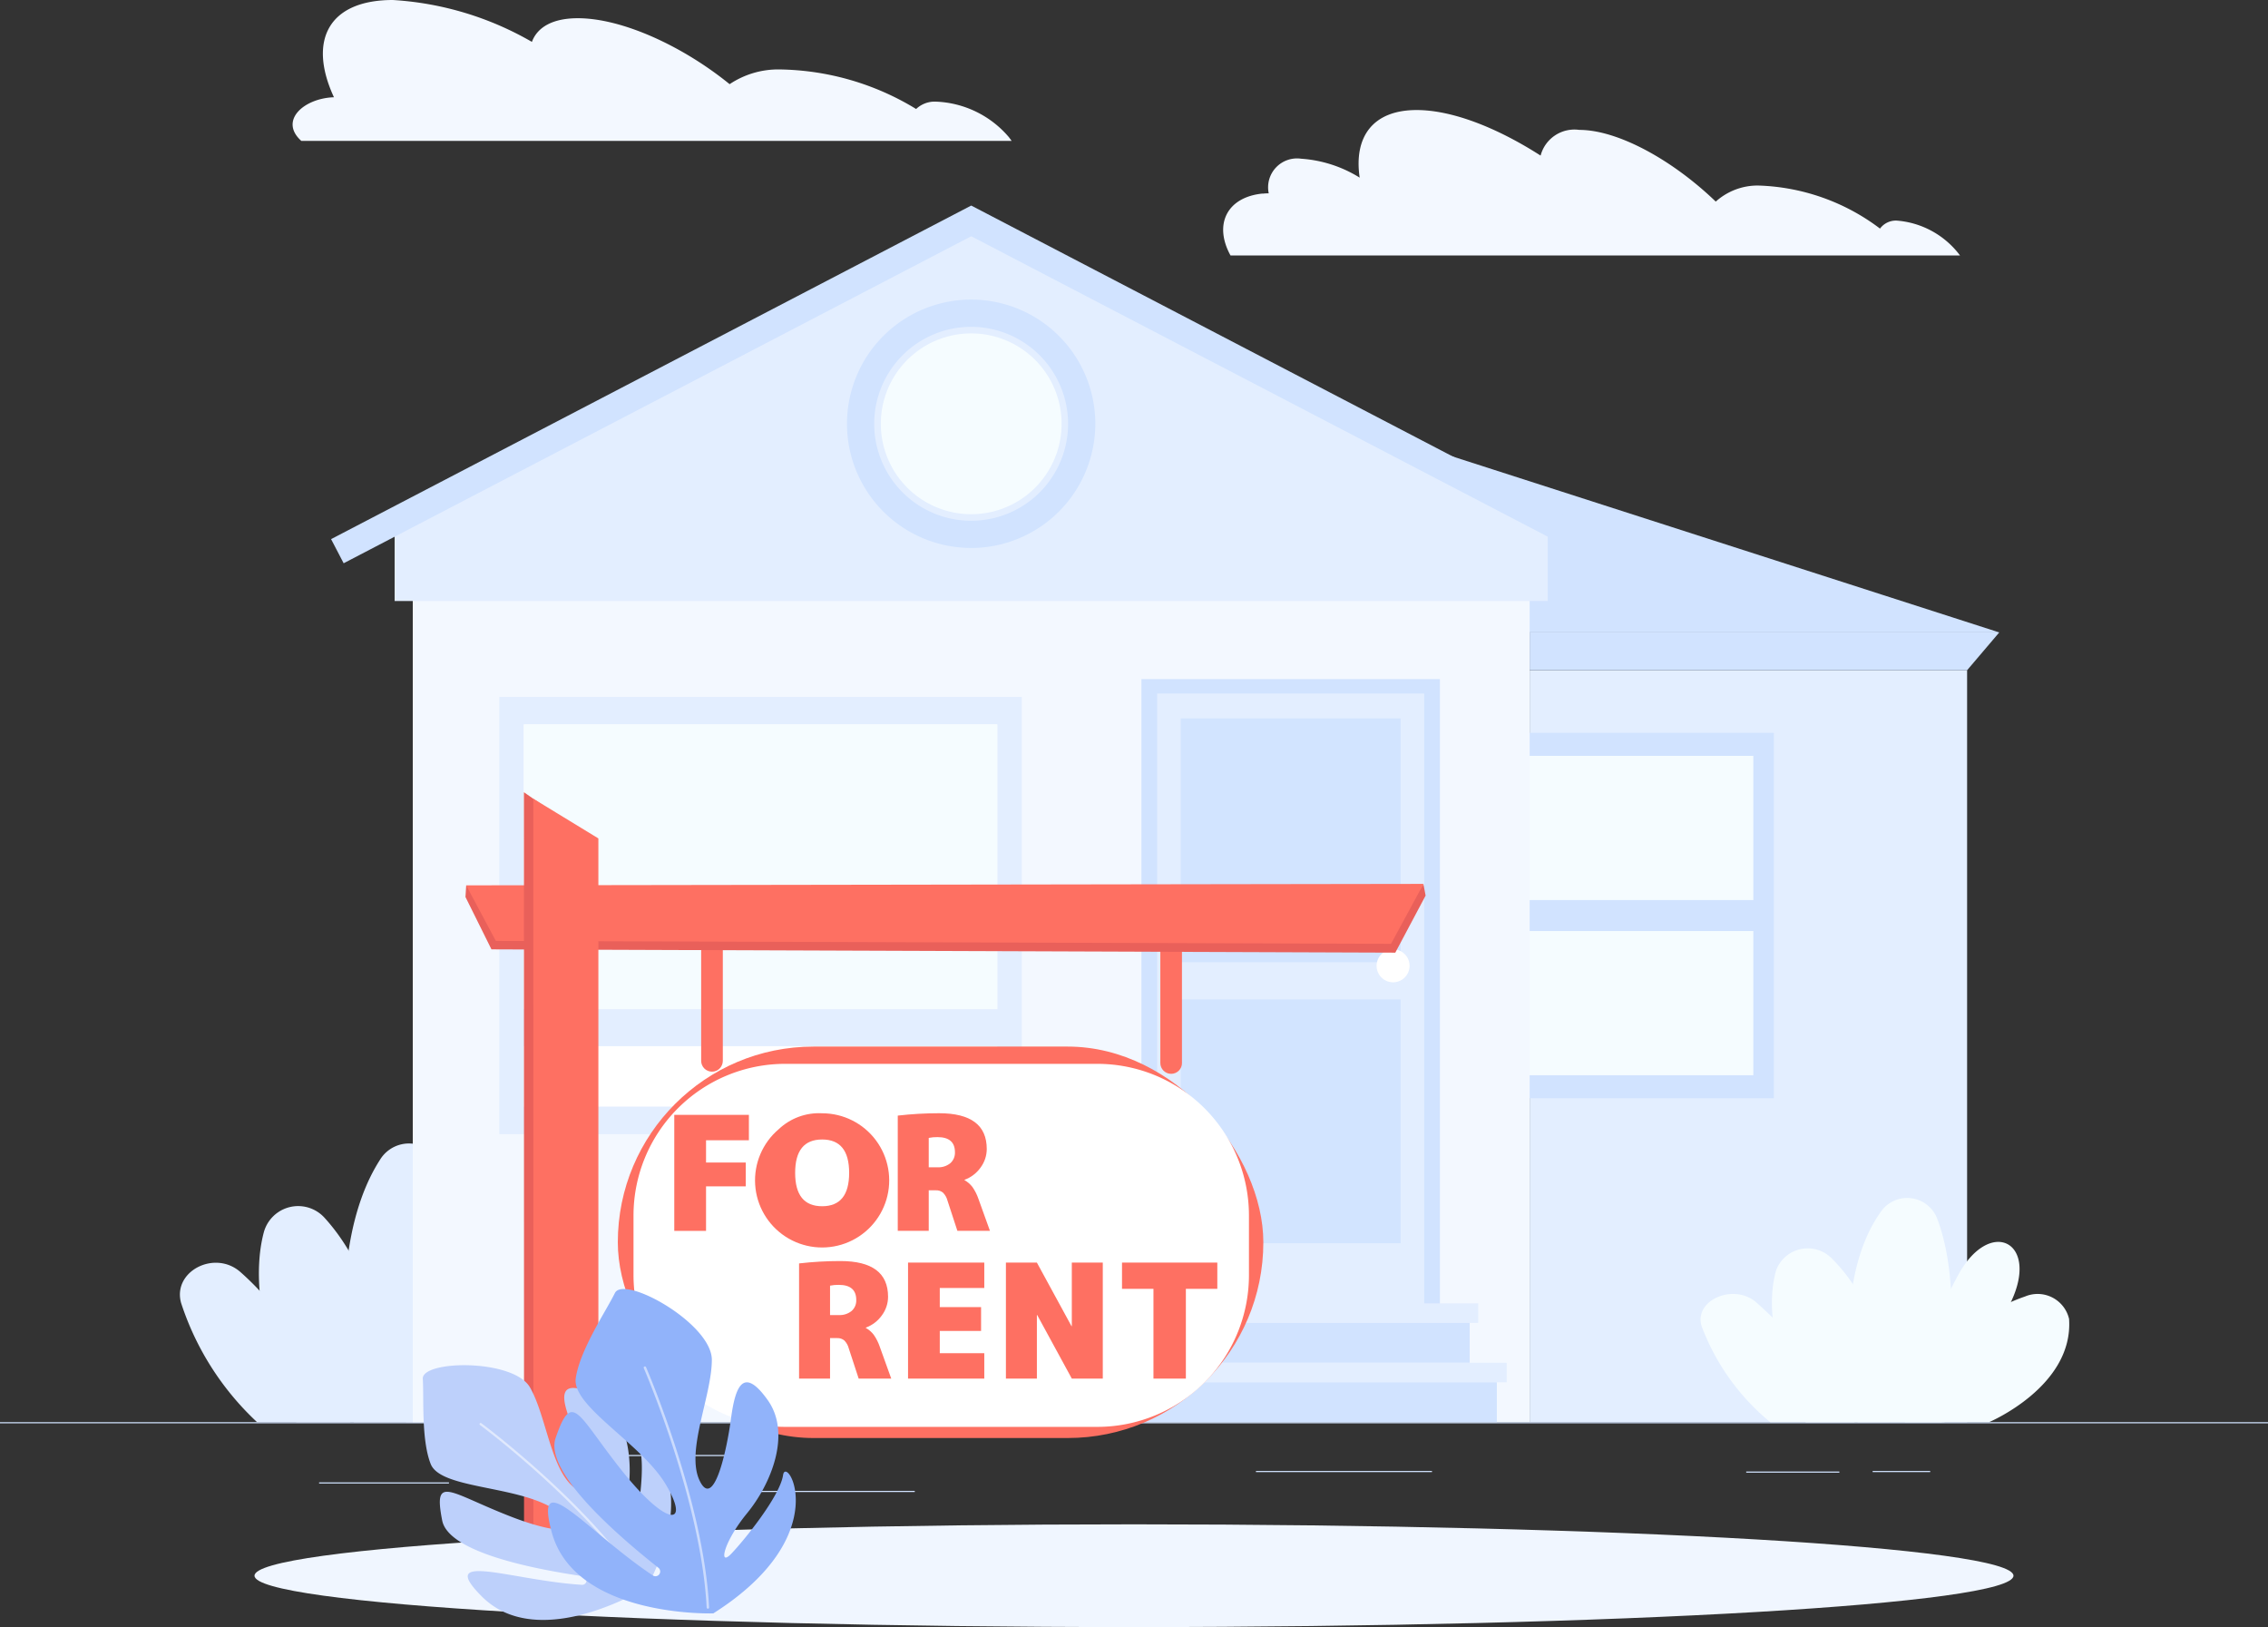
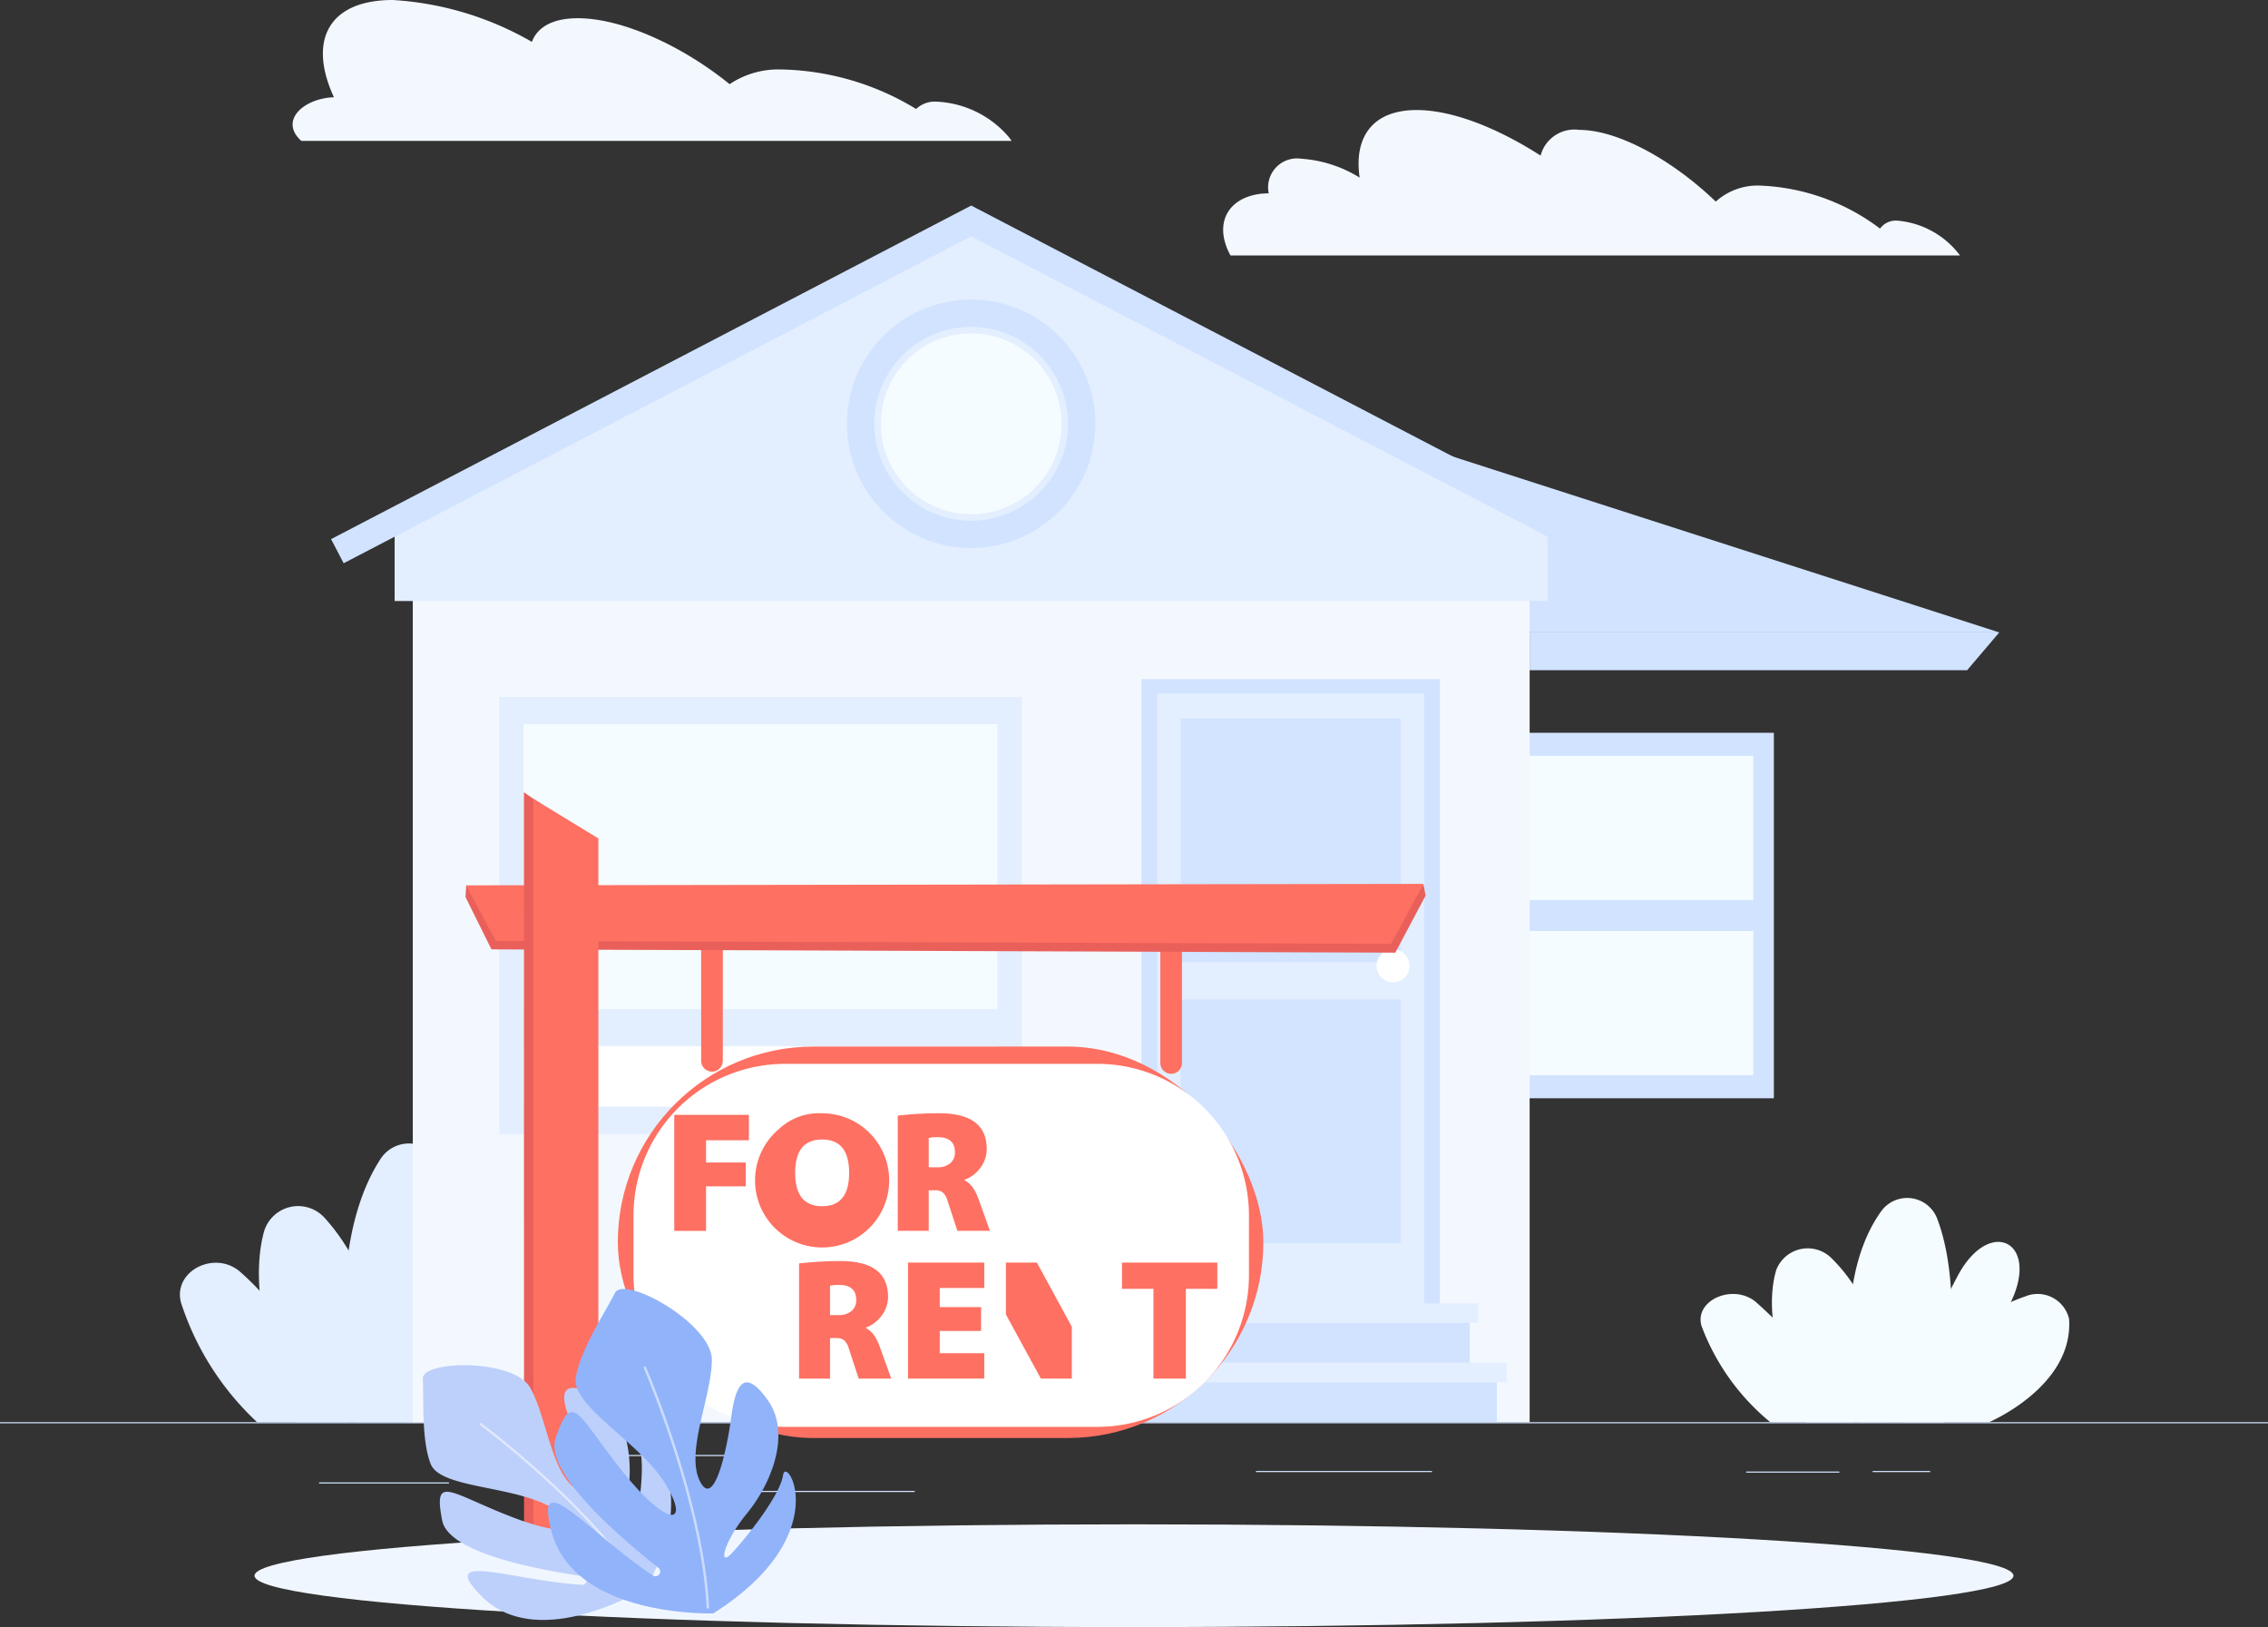
<svg xmlns="http://www.w3.org/2000/svg" xmlns:xlink="http://www.w3.org/1999/xlink" id="forrent-icon" width="137.589" height="98.683" viewBox="0 0 137.589 98.683">
  <rect x="0" y="0" width="137.589" height="98.683" fill="#333333" stroke="none" />
  <defs>
    <clipPath id="clip-path">
      <rect id="Rectangle_25127" data-name="Rectangle 25127" width="137.589" height="98.683" fill="none" />
    </clipPath>
    <clipPath id="clip-path-3">
      <rect id="Rectangle_25107" data-name="Rectangle 25107" width="39.161" height="23.741" rx="11.87" fill="none" />
    </clipPath>
    <linearGradient id="linear-gradient" x1="-0.759" y1="1.04" x2="-0.753" y2="1.04" gradientUnits="objectBoundingBox">
      <stop offset="0" stop-color="#ff928e" />
      <stop offset="1" stop-color="#fe7062" />
    </linearGradient>
    <clipPath id="clip-path-5">
      <path id="Path_16419" data-name="Path 16419" d="M148.648,245.721v7.035h1.927v-2.7h2.409v-1.446h-2.409v-1.349h2.6v-1.542Z" transform="translate(-148.648 -245.721)" fill="none" />
    </clipPath>
    <linearGradient id="linear-gradient-2" x1="-4.68" y1="4.283" x2="-4.647" y2="4.283" xlink:href="#linear-gradient" />
    <clipPath id="clip-path-6">
      <path id="Path_16420" data-name="Path 16420" d="M170.094,248.985q0-2.024,1.638-2.024t1.638,2.024q0,2.024-1.638,2.024t-1.638-2.024m-1-2.645a4.07,4.07,0,1,0,2.636-.969,3.554,3.554,0,0,0-2.636.969" transform="translate(-168.118 -245.371)" fill="none" />
    </clipPath>
    <linearGradient id="linear-gradient-3" x1="-4.61" y1="3.323" x2="-4.582" y2="3.323" xlink:href="#linear-gradient" />
    <clipPath id="clip-path-7">
      <path id="Path_16421" data-name="Path 16421" d="M199.8,246.865a2.523,2.523,0,0,1,.53-.048q1.06,0,1.06.916a.84.84,0,0,1-.284.669,1.147,1.147,0,0,1-.776.246h-.53Zm-1.879-1.349V252.5H199.8v-2.457h.434a.632.632,0,0,1,.434.144,1.06,1.06,0,0,1,.27.482l.6,1.831h1.975l-.694-1.927a2.874,2.874,0,0,0-.366-.728,1.559,1.559,0,0,0-.482-.419v-.02a2.056,2.056,0,0,0,.973-.742,1.888,1.888,0,0,0,.376-1.128q0-2.168-2.891-2.168a21.849,21.849,0,0,0-2.506.144" transform="translate(-197.921 -245.371)" fill="none" />
    </clipPath>
    <linearGradient id="linear-gradient-4" x1="-5.924" y1="3.839" x2="-5.894" y2="3.839" xlink:href="#linear-gradient" />
    <clipPath id="clip-path-8">
      <path id="Path_16422" data-name="Path 16422" d="M178.041,279.429a2.516,2.516,0,0,1,.53-.048q1.06,0,1.06.916a.839.839,0,0,1-.285.67,1.145,1.145,0,0,1-.775.246h-.53Zm-1.879-1.349v6.987h1.879v-2.457h.433a.632.632,0,0,1,.434.144,1.054,1.054,0,0,1,.27.482l.6,1.831h1.976l-.694-1.927a2.879,2.879,0,0,0-.366-.728,1.566,1.566,0,0,0-.482-.419v-.02a2.059,2.059,0,0,0,.973-.742,1.888,1.888,0,0,0,.376-1.127q0-2.168-2.891-2.168a21.853,21.853,0,0,0-2.506.144" transform="translate(-176.162 -277.935)" fill="none" />
    </clipPath>
    <linearGradient id="linear-gradient-5" x1="-5.253" y1="2.755" x2="-5.222" y2="2.755" xlink:href="#linear-gradient" />
    <clipPath id="clip-path-9">
      <path id="Path_16423" data-name="Path 16423" d="M200.186,278.285v7.035h4.625v-1.542h-2.7v-1.349h2.505v-1.446h-2.505v-1.157h2.7v-1.542Z" transform="translate(-200.186 -278.285)" fill="none" />
    </clipPath>
    <linearGradient id="linear-gradient-6" x1="-6.351" y1="3.023" x2="-6.318" y2="3.023" xlink:href="#linear-gradient" />
    <clipPath id="clip-path-10">
-       <path id="Path_16424" data-name="Path 16424" d="M225.757,278.285v3.854h-.019l-2.1-3.854h-1.879v7.035h1.879v-3.855h.019l2.1,3.855h1.879v-7.035Z" transform="translate(-221.758 -278.285)" fill="none" />
+       <path id="Path_16424" data-name="Path 16424" d="M225.757,278.285v3.854h-.019l-2.1-3.854h-1.879v7.035v-3.855h.019l2.1,3.855h1.879v-7.035Z" transform="translate(-221.758 -278.285)" fill="none" />
    </clipPath>
    <linearGradient id="linear-gradient-7" x1="-6.637" y1="2.693" x2="-6.607" y2="2.693" xlink:href="#linear-gradient" />
    <clipPath id="clip-path-11">
      <path id="Path_16425" data-name="Path 16425" d="M247.358,278.285v1.59h1.908v5.445h1.966v-5.445h1.908v-1.59Z" transform="translate(-247.358 -278.285)" fill="none" />
    </clipPath>
    <linearGradient id="linear-gradient-8" x1="-7.458" y1="2.716" x2="-7.427" y2="2.716" xlink:href="#linear-gradient" />
    <clipPath id="clip-path-12">
      <path id="Path_16426" data-name="Path 16426" d="M255.8,206.778v7.095a.657.657,0,0,0,1.314,0v-7.095a.657.657,0,0,0-1.314,0" transform="translate(-255.798 -206.121)" fill="none" />
    </clipPath>
    <linearGradient id="linear-gradient-9" x1="-53.582" y1="4.991" x2="-53.372" y2="4.991" xlink:href="#linear-gradient" />
    <clipPath id="clip-path-13">
      <path id="Path_16427" data-name="Path 16427" d="M154.577,206.3v7.095a.657.657,0,1,0,1.314,0V206.3a.657.657,0,1,0-1.314,0" transform="translate(-154.577 -205.643)" fill="none" />
    </clipPath>
    <linearGradient id="linear-gradient-10" x1="-32.379" y1="5.006" x2="-32.17" y2="5.006" xlink:href="#linear-gradient" />
    <clipPath id="clip-path-14">
      <path id="Path_16428" data-name="Path 16428" d="M159.022,197.455v-1.8l-54.876-.04-1.488-.7-.044.7,1.576,3.175,54.832.2,1.839-3.46-.132-.7Z" transform="translate(-102.613 -194.821)" fill="none" />
    </clipPath>
    <linearGradient id="linear-gradient-11" x1="-0.483" y1="7.787" x2="-0.478" y2="7.787" gradientUnits="objectBoundingBox">
      <stop offset="0" stop-color="#e1473d" />
      <stop offset="1" stop-color="#e9605a" />
    </linearGradient>
    <clipPath id="clip-path-15">
      <path id="Path_16429" data-name="Path 16429" d="M102.772,194.908l1.8,3.372,54.306.175,1.971-3.635Z" transform="translate(-102.772 -194.821)" fill="none" />
    </clipPath>
    <linearGradient id="linear-gradient-12" x1="-3.83" y1="1.247" x2="-3.81" y2="1.247" xlink:href="#linear-gradient" />
    <clipPath id="clip-path-16">
      <path id="Path_16430" data-name="Path 16430" d="M115.511,221.005h3.941V177.367l-3.948-2.759Z" transform="translate(-115.504 -174.608)" fill="none" />
    </clipPath>
    <linearGradient id="linear-gradient-13" x1="-2.293" y1="1.092" x2="-2.27" y2="1.092" xlink:href="#linear-gradient-11" />
    <clipPath id="clip-path-17">
      <path id="Path_16431" data-name="Path 16431" d="M117.58,222.087h3.941V178.449l-3.948-2.409Z" transform="translate(-117.573 -176.04)" fill="none" />
    </clipPath>
    <linearGradient id="linear-gradient-14" x1="-0.306" y1="1.592" x2="-0.299" y2="1.592" xlink:href="#linear-gradient" />
    <clipPath id="clip-path-18">
      <path id="Path_16432" data-name="Path 16432" d="M120.757,198.134a.766.766,0,1,0,.766-.766.766.766,0,0,0-.766.766" transform="translate(-120.757 -197.368)" fill="none" />
    </clipPath>
    <linearGradient id="linear-gradient-15" x1="-20.001" y1="26.797" x2="-19.835" y2="26.797" xlink:href="#linear-gradient" />
    <clipPath id="clip-path-19">
      <path id="Path_16433" data-name="Path 16433" d="M121.631,199.246a.526.526,0,1,0,.526-.526.526.526,0,0,0-.526.526" transform="translate(-121.631 -198.72)" fill="none" />
    </clipPath>
    <linearGradient id="linear-gradient-16" x1="-29.392" y1="38.719" x2="-29.15" y2="38.719" xlink:href="#linear-gradient" />
    <clipPath id="clip-path-21">
      <rect id="Rectangle_25124" data-name="Rectangle 25124" width="9.806" height="9.893" fill="none" />
    </clipPath>
    <clipPath id="clip-path-22">
      <rect id="Rectangle_25125" data-name="Rectangle 25125" width="3.968" height="14.695" fill="none" />
    </clipPath>
  </defs>
  <g id="Group_26828" data-name="Group 26828" clip-path="url(#clip-path)">
    <rect id="Rectangle_25080" data-name="Rectangle 25080" width="137.589" height="0.069" transform="translate(0 86.256)" fill="#d1e3ff" />
    <rect id="Rectangle_25081" data-name="Rectangle 25081" width="5.651" height="0.069" transform="translate(105.935 89.249)" fill="#d1e3ff" />
    <rect id="Rectangle_25082" data-name="Rectangle 25082" width="3.491" height="0.069" transform="translate(113.605 89.215)" fill="#d1e3ff" />
    <rect id="Rectangle_25083" data-name="Rectangle 25083" width="10.679" height="0.069" transform="translate(76.193 89.215)" fill="#d1e3ff" />
    <rect id="Rectangle_25084" data-name="Rectangle 25084" width="13.059" height="0.069" transform="translate(42.435 90.423)" fill="#d1e3ff" />
    <rect id="Rectangle_25085" data-name="Rectangle 25085" width="1.946" height="0.069" transform="translate(26.263 88.244)" fill="#d1e3ff" />
    <rect id="Rectangle_25086" data-name="Rectangle 25086" width="14.994" height="0.069" transform="translate(29.737 88.244)" fill="#d1e3ff" />
    <rect id="Rectangle_25087" data-name="Rectangle 25087" width="7.878" height="0.069" transform="translate(19.358 89.907)" fill="#d1e3ff" />
    <g id="Group_26785" data-name="Group 26785">
      <g id="Group_26784" data-name="Group 26784" clip-path="url(#clip-path)">
        <path id="Path_16398" data-name="Path 16398" d="M50,287.984H44.345a17.114,17.114,0,0,1-4.614-7.242c-.521-1.911,2.046-3.232,3.6-1.865,3.638,3.2,6.669,9.108,6.669,9.108" transform="translate(-28.748 -201.728)" fill="#e3eeff" />
        <path id="Path_16399" data-name="Path 16399" d="M65,278.931H59.349s-3.234-6.641-1.984-11.477a2.16,2.16,0,0,1,3.7-.913c4.278,4.705,3.939,12.39,3.939,12.39" transform="translate(-41.371 -192.675)" fill="#e3eeff" />
        <path id="Path_16400" data-name="Path 16400" d="M85.9,277.639h3.649s2.291-4.037,4.441-9c2-4.626-1.413-6.559-3.56-2.011-2.73,5.784-4.531,11.008-4.531,11.008" transform="translate(-62.265 -191.383)" fill="#e3eeff" />
        <path id="Path_16401" data-name="Path 16401" d="M89.532,288.094h5.655s5.694-2.694,5.376-7.792a2.146,2.146,0,0,0-2.96-1.684c-6.07,2.327-8.071,9.476-8.071,9.476" transform="translate(-64.895 -201.839)" fill="#e3eeff" />
        <path id="Path_16402" data-name="Path 16402" d="M76.432,268.912h5.655s1.709-9.432-.317-15.374A2.058,2.058,0,0,0,78.022,253c-3.685,5.737-1.589,15.917-1.589,15.917" transform="translate(-54.97 -182.657)" fill="#e3eeff" />
        <path id="Path_16403" data-name="Path 16403" d="M214.111,97.737l15.93-12.649,46.437,14.942H214.111Z" transform="translate(-155.193 -61.673)" fill="#d1e3ff" />
-         <rect id="Rectangle_25088" data-name="Rectangle 25088" width="26.539" height="45.606" transform="translate(92.796 40.65)" fill="#e3eeff" />
        <path id="Path_16404" data-name="Path 16404" d="M384.244,292.974h-5.107a13.813,13.813,0,0,1-4.166-5.823c-.471-1.537,1.847-2.6,3.251-1.5a29.906,29.906,0,0,1,6.022,7.323" transform="translate(-271.743 -206.719)" fill="#f5fcff" />
        <path id="Path_16405" data-name="Path 16405" d="M397.793,285.7h-5.106s-2.92-5.34-1.792-9.228a2.044,2.044,0,0,1,3.342-.734c3.863,3.783,3.557,9.962,3.557,9.962" transform="translate(-283.141 -199.44)" fill="#f5fcff" />
        <path id="Path_16406" data-name="Path 16406" d="M416.667,284.656h3.3a81.165,81.165,0,0,0,4.01-7.234c1.811-3.719-1.276-5.274-3.215-1.617a92.525,92.525,0,0,0-4.091,8.851" transform="translate(-302.009 -198.401)" fill="#f5fcff" />
        <path id="Path_16407" data-name="Path 16407" d="M419.944,293.063h5.107s5.142-2.166,4.854-6.266a1.96,1.96,0,0,0-2.673-1.354c-5.481,1.871-7.288,7.619-7.288,7.619" transform="translate(-304.385 -206.808)" fill="#f5fcff" />
        <path id="Path_16408" data-name="Path 16408" d="M408.115,277.639h5.106s1.543-7.584-.286-12.362a1.947,1.947,0,0,0-3.385-.436c-3.327,4.613-1.435,12.8-1.435,12.8" transform="translate(-295.422 -191.384)" fill="#f5fcff" />
        <path id="Path_16409" data-name="Path 16409" d="M337.222,141.682h26.539l1.95-2.293H337.222Z" transform="translate(-244.426 -101.032)" fill="#d1e3ff" />
        <rect id="Rectangle_25089" data-name="Rectangle 25089" width="26.491" height="22.167" transform="translate(81.121 44.444)" fill="#d1e3ff" />
        <rect id="Rectangle_25090" data-name="Rectangle 25090" width="24.001" height="19.37" transform="translate(82.366 45.843)" fill="#f5fcff" />
        <rect id="Rectangle_25091" data-name="Rectangle 25091" width="25.461" height="1.878" transform="translate(81.636 54.589)" fill="#d1e3ff" />
        <rect id="Rectangle_25092" data-name="Rectangle 25092" width="67.755" height="53.534" transform="translate(25.041 32.721)" fill="#f3f8ff" />
        <rect id="Rectangle_25093" data-name="Rectangle 25093" width="31.694" height="26.521" transform="translate(30.291 42.268)" fill="#e3eeff" />
        <rect id="Rectangle_25094" data-name="Rectangle 25094" width="28.715" height="23.174" transform="translate(31.781 43.941)" fill="#fff" />
        <rect id="Rectangle_25095" data-name="Rectangle 25095" width="28.715" height="18.389" transform="translate(31.781 43.941)" fill="#f5fcff" />
        <rect id="Rectangle_25096" data-name="Rectangle 25096" width="30.461" height="2.246" transform="translate(30.907 61.207)" fill="#e3eeff" />
        <rect id="Rectangle_25097" data-name="Rectangle 25097" width="18.11" height="38.505" transform="translate(69.244 41.19)" fill="#d1e3ff" />
        <rect id="Rectangle_25098" data-name="Rectangle 25098" width="16.202" height="37.631" transform="translate(70.198 42.063)" fill="#e3eeff" />
        <rect id="Rectangle_25099" data-name="Rectangle 25099" width="13.34" height="14.785" transform="translate(71.629 43.573)" fill="#d2e4ff" />
        <rect id="Rectangle_25100" data-name="Rectangle 25100" width="13.34" height="14.785" transform="translate(71.629 60.619)" fill="#d2e4ff" />
        <path id="Path_16410" data-name="Path 16410" d="M156.956,71.741H87V66.911l34.978-18.223,34.978,18.223Z" transform="translate(-63.06 -35.29)" fill="#e3eeff" />
        <path id="Path_16411" data-name="Path 16411" d="M149.894,67,111.823,47.167,73.752,67l-.763-1.464,38.834-20.231,38.834,20.231Z" transform="translate(-52.904 -32.838)" fill="#d1e3ff" />
        <path id="Path_16412" data-name="Path 16412" d="M194.271,81.1A7.532,7.532,0,1,1,201.8,73.57a7.541,7.541,0,0,1-7.532,7.532m0-13.413a5.881,5.881,0,1,0,5.881,5.881,5.888,5.888,0,0,0-5.881-5.881" transform="translate(-135.353 -47.866)" fill="#d1e3ff" />
        <path id="Path_16413" data-name="Path 16413" d="M205.151,78.966a5.483,5.483,0,1,1-5.483-5.483,5.484,5.484,0,0,1,5.483,5.483" transform="translate(-140.749 -53.262)" fill="#f5fcff" />
        <rect id="Rectangle_25101" data-name="Rectangle 25101" width="22.757" height="1.182" transform="translate(66.92 79.052)" fill="#e3eeff" />
        <rect id="Rectangle_25102" data-name="Rectangle 25102" width="21.718" height="2.42" transform="translate(67.44 80.234)" fill="#d1e3ff" />
        <rect id="Rectangle_25103" data-name="Rectangle 25103" width="26.212" height="1.182" transform="translate(65.193 82.654)" fill="#e3eeff" />
        <rect id="Rectangle_25104" data-name="Rectangle 25104" width="25.015" height="2.42" transform="translate(65.791 83.836)" fill="#d1e3ff" />
        <path id="Path_16414" data-name="Path 16414" d="M305.486,210.237a1,1,0,1,1-1-1,1,1,0,0,1,1,1" transform="translate(-219.974 -151.66)" fill="#fff" />
        <path id="Path_16415" data-name="Path 16415" d="M67.019,5.9C65.423,2.455,66.69,0,70.592,0a19.153,19.153,0,0,1,8.435,2.54c.334-.9,1.274-1.435,2.786-1.435,2.662,0,6.33,1.661,9.209,4a5.306,5.306,0,0,1,3-.894,16.3,16.3,0,0,1,8.314,2.4,1.635,1.635,0,0,1,1.181-.447,6.111,6.111,0,0,1,4.442,2.15c.062.079.116.154.171.23H65.037c-1.362-1.223.143-2.584,1.982-2.646" transform="translate(-46.759)" fill="#f3f8ff" />
        <path id="Path_16416" data-name="Path 16416" d="M272.054,29.343a3.4,3.4,0,0,1,.369-.02,1.754,1.754,0,0,1,1.964-2.1,7.7,7.7,0,0,1,3.553,1.148c-.366-2.483.805-4.1,3.456-4.1,2.138,0,4.846,1.05,7.52,2.762a2.121,2.121,0,0,1,2.346-1.558c2.326,0,5.63,1.8,8.28,4.349,0,0,0,0,0,0a3.8,3.8,0,0,1,2.564-.974,12.856,12.856,0,0,1,7.4,2.611,1.2,1.2,0,0,1,1.006-.485,5.3,5.3,0,0,1,3.849,2.116H270.105c-1.039-1.889-.211-3.543,1.949-3.756" transform="translate(-195.455 -17.597)" fill="#f3f8ff" />
        <path id="Path_16417" data-name="Path 16417" d="M162.819,339.087c0,1.721-23.887,3.116-53.354,3.116s-53.354-1.395-53.354-3.116,23.887-3.116,53.354-3.116,53.354,1.4,53.354,3.116" transform="translate(-40.671 -243.519)" fill="#f0f6ff" />
      </g>
    </g>
    <g id="Group_26787" data-name="Group 26787" transform="translate(37.48 63.476)">
      <g id="Group_26786" data-name="Group 26786" clip-path="url(#clip-path-3)">
        <rect id="Rectangle_25106" data-name="Rectangle 25106" width="45.312" height="43.244" transform="translate(-11.657 9.63) rotate(-39.56)" fill="url(#linear-gradient)" />
      </g>
    </g>
    <g id="Group_26789" data-name="Group 26789">
      <g id="Group_26788" data-name="Group 26788" clip-path="url(#clip-path)">
        <path id="Path_16418" data-name="Path 16418" d="M167.8,256.5H148.864a9.2,9.2,0,0,1-9.2-9.2v-3.618a9.2,9.2,0,0,1,9.2-9.2H167.8a9.2,9.2,0,0,1,9.2,9.2V247.3a9.2,9.2,0,0,1-9.2,9.2" transform="translate(-101.232 -169.959)" fill="#fff" />
      </g>
    </g>
    <g id="Group_26791" data-name="Group 26791" transform="translate(40.905 67.617)">
      <g id="Group_26790" data-name="Group 26790" clip-path="url(#clip-path-5)">
        <rect id="Rectangle_25109" data-name="Rectangle 25109" width="8.334" height="7.282" transform="translate(-2.897 5.513) rotate(-62.281)" fill="url(#linear-gradient-2)" />
      </g>
    </g>
    <g id="Group_26793" data-name="Group 26793" transform="translate(46.262 67.521)">
      <g id="Group_26792" data-name="Group 26792" clip-path="url(#clip-path-6)">
        <rect id="Rectangle_25110" data-name="Rectangle 25110" width="9.76" height="9.76" transform="translate(-2.976 5.664) rotate(-62.281)" fill="url(#linear-gradient-3)" />
      </g>
    </g>
    <g id="Group_26795" data-name="Group 26795" transform="translate(54.463 67.521)">
      <g id="Group_26794" data-name="Group 26794" clip-path="url(#clip-path-7)">
        <rect id="Rectangle_25111" data-name="Rectangle 25111" width="8.913" height="8.265" transform="matrix(0.465, -0.885, 0.885, 0.465, -2.936, 5.588)" fill="url(#linear-gradient-4)" />
      </g>
    </g>
    <g id="Group_26797" data-name="Group 26797" transform="translate(48.476 76.482)">
      <g id="Group_26796" data-name="Group 26796" clip-path="url(#clip-path-8)">
        <rect id="Rectangle_25112" data-name="Rectangle 25112" width="8.913" height="8.265" transform="matrix(0.465, -0.885, 0.885, 0.465, -2.936, 5.588)" fill="url(#linear-gradient-5)" />
      </g>
    </g>
    <g id="Group_26799" data-name="Group 26799" transform="translate(55.087 76.578)">
      <g id="Group_26798" data-name="Group 26798" clip-path="url(#clip-path-9)">
        <rect id="Rectangle_25113" data-name="Rectangle 25113" width="8.379" height="7.367" transform="matrix(0.465, -0.885, 0.885, 0.465, -2.897, 5.513)" fill="url(#linear-gradient-6)" />
      </g>
    </g>
    <g id="Group_26801" data-name="Group 26801" transform="translate(61.023 76.578)">
      <g id="Group_26800" data-name="Group 26800" clip-path="url(#clip-path-10)">
        <rect id="Rectangle_25114" data-name="Rectangle 25114" width="8.962" height="8.476" transform="translate(-2.897 5.513) rotate(-62.281)" fill="url(#linear-gradient-7)" />
      </g>
    </g>
    <g id="Group_26803" data-name="Group 26803" transform="translate(68.067 76.578)">
      <g id="Group_26802" data-name="Group 26802" clip-path="url(#clip-path-11)">
        <rect id="Rectangle_25115" data-name="Rectangle 25115" width="8.917" height="8.39" transform="matrix(0.465, -0.885, 0.885, 0.465, -2.897, 5.513)" fill="url(#linear-gradient-8)" />
      </g>
    </g>
    <g id="Group_26805" data-name="Group 26805" transform="translate(70.39 56.72)">
      <g id="Group_26804" data-name="Group 26804" clip-path="url(#clip-path-12)">
        <rect id="Rectangle_25116" data-name="Rectangle 25116" width="1.314" height="8.409" transform="translate(0)" fill="url(#linear-gradient-9)" />
      </g>
    </g>
    <g id="Group_26807" data-name="Group 26807" transform="translate(42.536 56.588)">
      <g id="Group_26806" data-name="Group 26806" clip-path="url(#clip-path-13)">
        <rect id="Rectangle_25117" data-name="Rectangle 25117" width="1.314" height="8.409" fill="url(#linear-gradient-10)" />
      </g>
    </g>
    <g id="Group_26809" data-name="Group 26809" transform="translate(28.237 53.61)">
      <g id="Group_26808" data-name="Group 26808" clip-path="url(#clip-path-14)">
        <rect id="Rectangle_25118" data-name="Rectangle 25118" width="58.346" height="5.9" transform="translate(-0.124 0.004) rotate(-1.713)" fill="url(#linear-gradient-11)" />
      </g>
    </g>
    <g id="Group_26811" data-name="Group 26811" transform="translate(28.281 53.61)">
      <g id="Group_26810" data-name="Group 26810" clip-path="url(#clip-path-15)">
        <rect id="Rectangle_25119" data-name="Rectangle 25119" width="13.236" height="57.869" transform="translate(-0.596 3.535) rotate(-80.433)" fill="url(#linear-gradient-12)" />
      </g>
    </g>
    <g id="Group_26813" data-name="Group 26813" transform="translate(31.784 48.048)">
      <g id="Group_26812" data-name="Group 26812" clip-path="url(#clip-path-16)">
        <rect id="Rectangle_25120" data-name="Rectangle 25120" width="12.086" height="46.365" transform="translate(-8.071 1.449) rotate(-10.179)" fill="url(#linear-gradient-13)" />
      </g>
    </g>
    <g id="Group_26815" data-name="Group 26815" transform="translate(32.353 48.442)">
      <g id="Group_26814" data-name="Group 26814" clip-path="url(#clip-path-17)">
        <rect id="Rectangle_25121" data-name="Rectangle 25121" width="42.599" height="24.913" transform="matrix(0.465, -0.885, 0.885, 0.465, -18.96, 36.085)" fill="url(#linear-gradient-14)" />
      </g>
    </g>
    <g id="Group_26817" data-name="Group 26817" transform="translate(33.23 54.311)">
      <g id="Group_26816" data-name="Group 26816" clip-path="url(#clip-path-18)">
        <rect id="Rectangle_25122" data-name="Rectangle 25122" width="1.658" height="1.658" transform="matrix(0.086, -0.996, 0.996, 0.086, -0.131, 1.522)" fill="url(#linear-gradient-15)" />
      </g>
    </g>
    <g id="Group_26819" data-name="Group 26819" transform="translate(33.47 54.683)">
      <g id="Group_26818" data-name="Group 26818" clip-path="url(#clip-path-19)">
        <rect id="Rectangle_25123" data-name="Rectangle 25123" width="1.137" height="1.138" transform="translate(-0.09 1.043) rotate(-85.093)" fill="url(#linear-gradient-16)" />
      </g>
    </g>
    <g id="Group_26827" data-name="Group 26827">
      <g id="Group_26826" data-name="Group 26826" clip-path="url(#clip-path)">
        <path id="Path_16434" data-name="Path 16434" d="M106.825,314.346s-6.528,4.067-10.021.571c-2.807-2.81,1.794-.976,6.065-.712a.263.263,0,0,0,.054-.523c-3.264-.477-8.161-1.5-8.529-3.378-.555-2.834.438-1.684,4.166-.237s4.736.711,2.4-.589-6.681-1.128-7.263-2.6-.405-4.024-.48-5.163,5.5-1.231,6.506.522,1.269,5.1,2.76,6.126.48-2.163-.22-3.857-.841-2.846,1.249-1.9,2.487,3.944,2.152,6,.117,3.387.362,2.392.746-4.114.306-5.22,4.228,1.418.488,8.568" transform="translate(-67.568 -218.085)" fill="#bdd0fb" />
        <g id="Group_26822" data-name="Group 26822" transform="translate(29.093 86.305)" opacity="0.53">
          <g id="Group_26821" data-name="Group 26821">
            <g id="Group_26820" data-name="Group 26820" clip-path="url(#clip-path-21)">
              <path id="Path_16435" data-name="Path 16435" d="M115.471,323.526a.068.068,0,0,1-.063-.031c-3.205-4.945-9.589-9.692-9.654-9.739a.068.068,0,1,1,.081-.109c.064.047,6.468,4.808,9.687,9.775a.068.068,0,0,1-.02.094.066.066,0,0,1-.031.011" transform="translate(-105.726 -313.633)" fill="#fff" />
            </g>
          </g>
        </g>
        <path id="Path_16436" data-name="Path 16436" d="M130.841,303.775s-8.415.278-9.811-4.95c-1.121-4.2,2.236.058,6.139,2.648a.288.288,0,0,0,.338-.466c-2.832-2.241-6.913-5.894-6.232-7.874,1.027-2.99,1.337-1.356,4.079,2.058s4.1,3.268,2.6.758-5.714-4.729-5.458-6.446,1.821-4.036,2.374-5.157,5.89,1.849,5.881,4.059-1.594,5.533-.741,7.318,1.64-1.787,1.905-3.777.763-3.158,2.223-1.112.2,5.1-1.248,6.865-1.744,3.274-.967,2.466,2.961-3.491,3.15-4.78,3.23,3.661-4.232,8.389" transform="translate(-87.567 -205.922)" fill="#91b3fa" />
        <g id="Group_26825" data-name="Group 26825" transform="translate(39.049 82.875)" opacity="0.53">
          <g id="Group_26824" data-name="Group 26824">
            <g id="Group_26823" data-name="Group 26823" clip-path="url(#clip-path-22)">
              <path id="Path_16437" data-name="Path 16437" d="M145.766,315.857a.074.074,0,0,1-.043-.064c-.329-6.443-3.779-14.44-3.813-14.52a.074.074,0,1,1,.136-.059c.035.08,3.5,8.1,3.826,14.572a.074.074,0,0,1-.07.078.076.076,0,0,1-.035-.007" transform="translate(-141.903 -301.169)" fill="#fff" />
            </g>
          </g>
        </g>
      </g>
    </g>
  </g>
</svg>